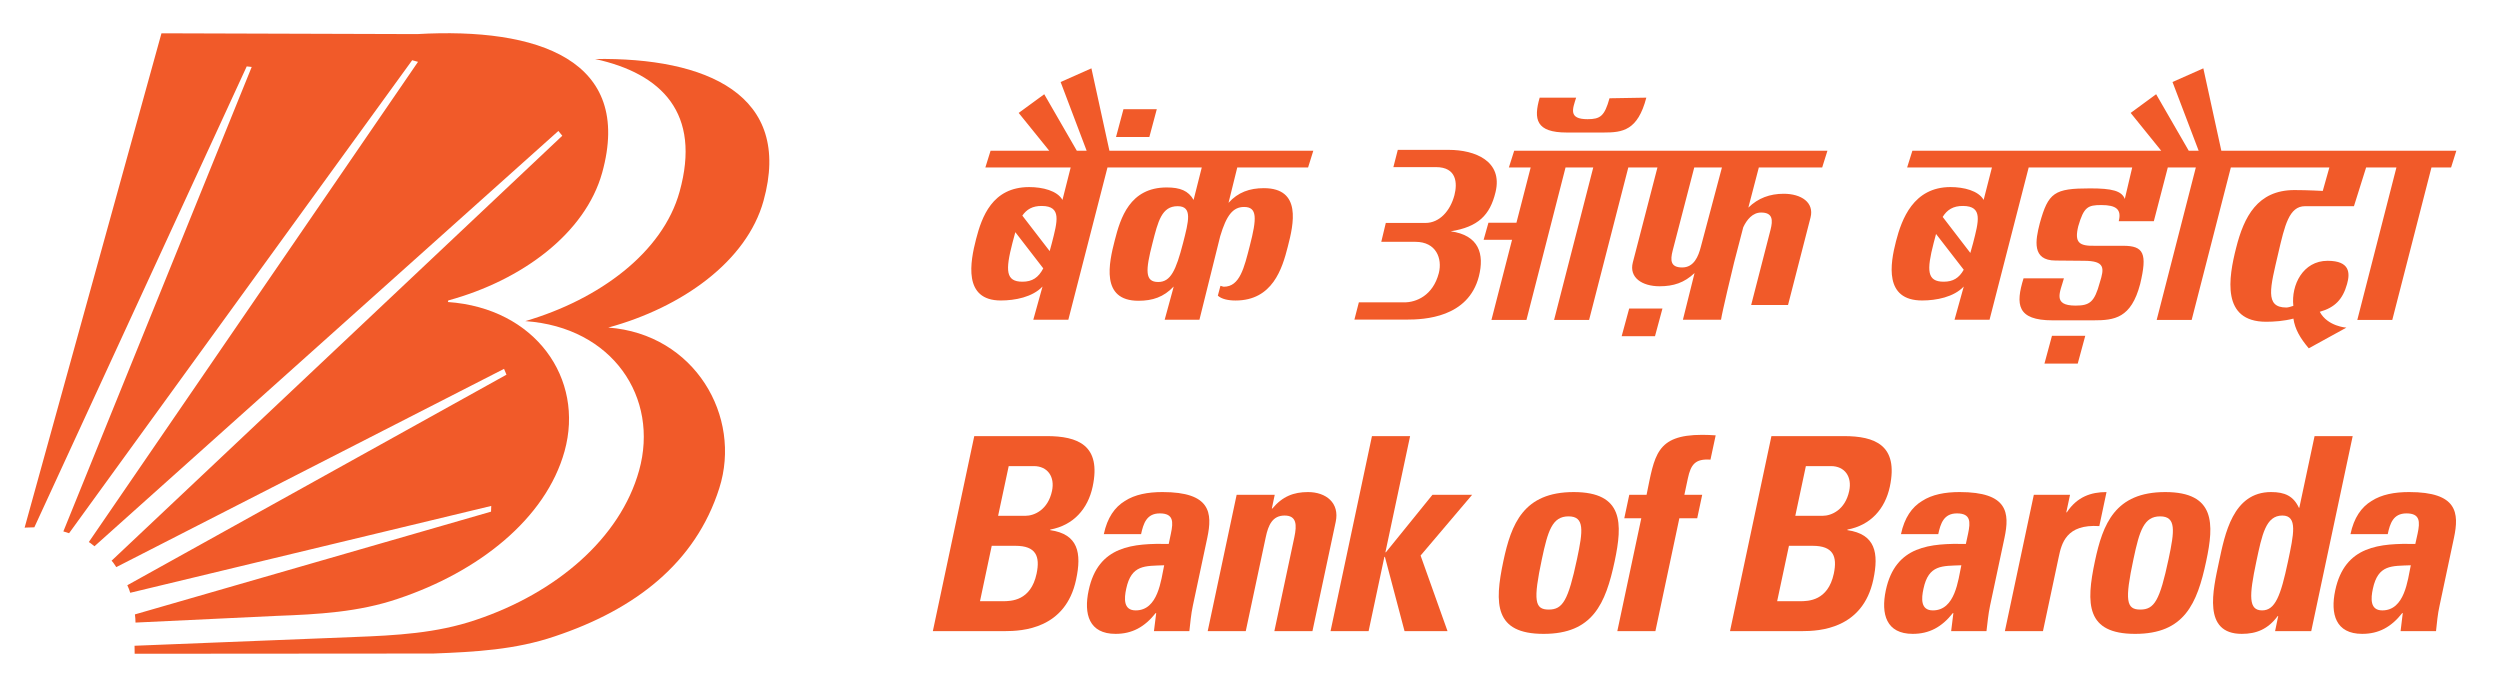
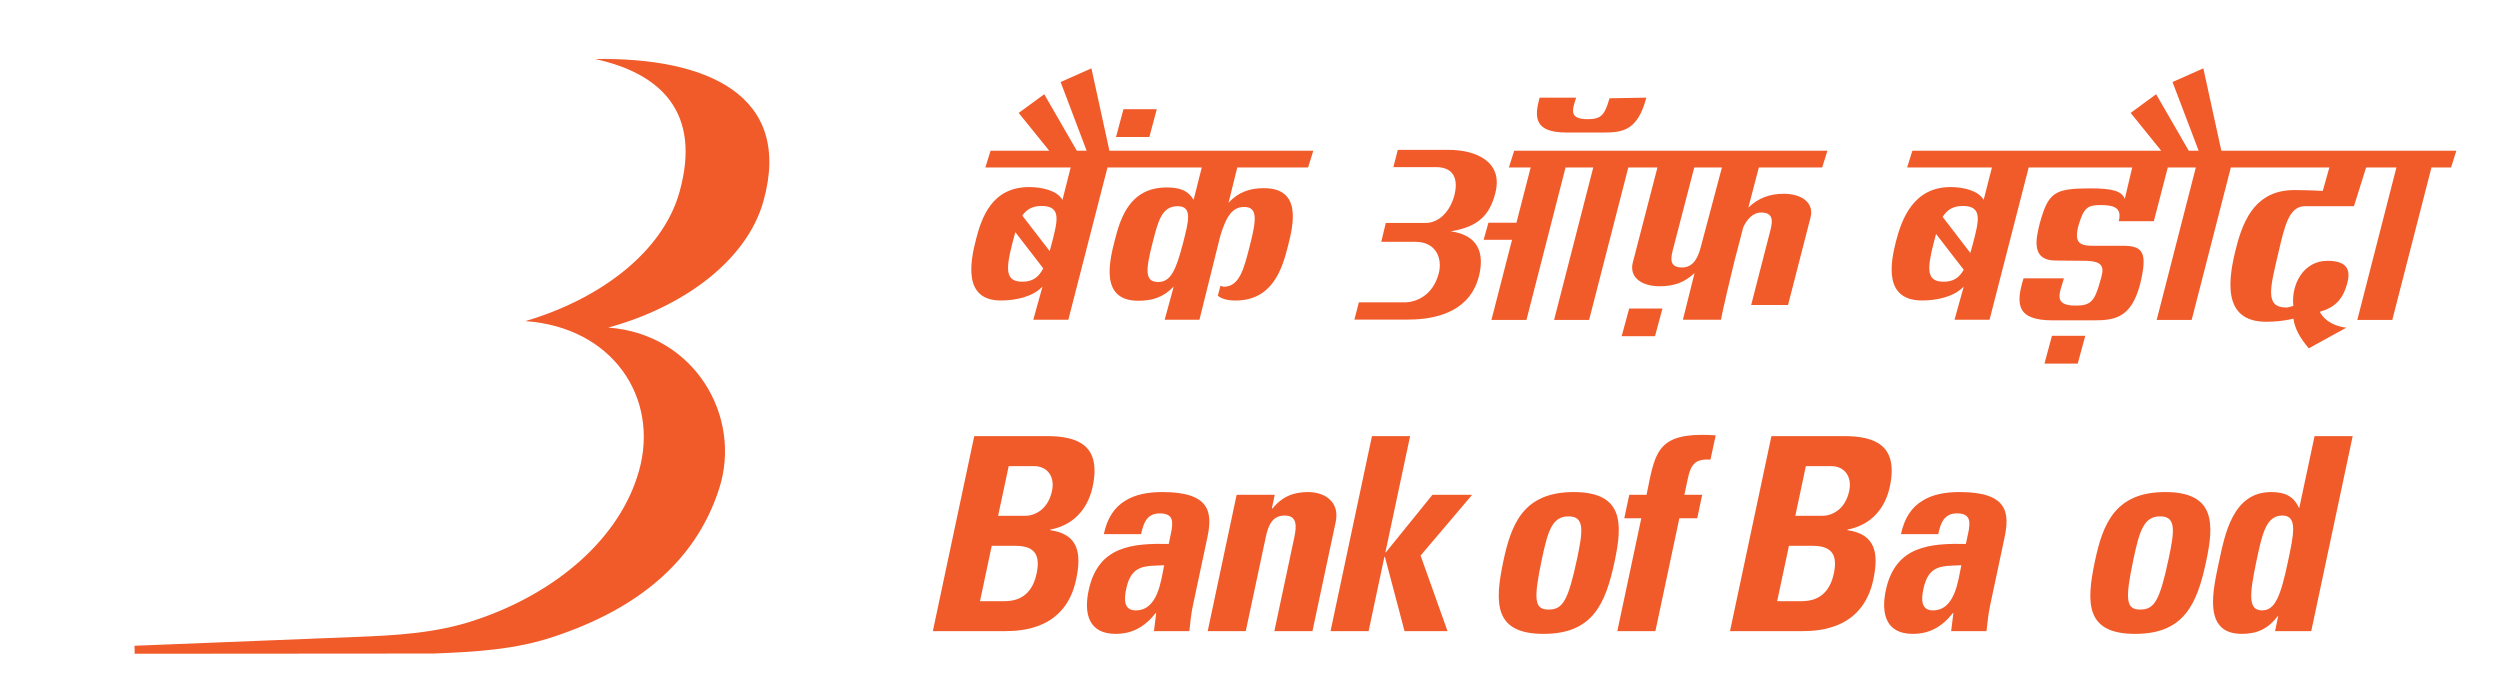
<svg xmlns="http://www.w3.org/2000/svg" xmlns:ns1="http://www.inkscape.org/namespaces/inkscape" xmlns:ns2="http://sodipodi.sourceforge.net/DTD/sodipodi-0.dtd" width="109.7" height="30.23" id="svg2" version="1.1" ns1:version="0.47 r22583" ns2:docname="New document 1">
  <defs id="defs4">
    <ns1:perspective ns2:type="inkscape:persp3d" ns1:vp_x="0 : 526.18109 : 1" ns1:vp_y="0 : 1000 : 0" ns1:vp_z="744.09448 : 526.18109 : 1" ns1:persp3d-origin="372.04724 : 350.78739 : 1" id="perspective10" />
    <clipPath id="clipPath2832" clipPathUnits="userSpaceOnUse">
      <path id="path2834" d="m 22.324,841.676 0,-819.352" />
    </clipPath>
    <ns1:perspective id="perspective2824" ns1:persp3d-origin="0.5 : 0.33333333 : 1" ns1:vp_z="1 : 0.5 : 1" ns1:vp_y="0 : 1000 : 0" ns1:vp_x="0 : 0.5 : 1" ns2:type="inkscape:persp3d" />
  </defs>
  <ns2:namedview id="base" pagecolor="#ffffff" bordercolor="#666666" borderopacity="1.0" ns1:pageopacity="0.0" ns1:pageshadow="2" ns1:zoom="12.961606" ns1:cx="53.04841" ns1:cy="14.202677" ns1:document-units="px" ns1:current-layer="layer1" showgrid="false" ns1:window-width="1680" ns1:window-height="1000" ns1:window-x="-8" ns1:window-y="-8" ns1:window-maximized="1" />
  <g ns1:label="Layer 1" ns1:groupmode="layer" id="layer1" transform="translate(-289.485,-338.634)">
    <g id="g2828" transform="matrix(1.25,0,0,-1.25,-52.381,1072.362)">
      <g id="g2830" clip-path="url(#clipPath2832)">
        <g id="g2836" transform="translate(22.174,45)">
          <path d="M 0,0 -22.526,0" style="fill:none;stroke:#000000;stroke-width:0.498;stroke-linecap:butt;stroke-linejoin:miter;stroke-miterlimit:4;stroke-opacity:1;stroke-dasharray:none" id="path2838" />
          <g id="g2840" transform="translate(-0.225,774)">
            <path d="M 0,0 -22.301,0" style="fill:none;stroke:#000000;stroke-width:0.498;stroke-linecap:butt;stroke-linejoin:miter;stroke-miterlimit:4;stroke-opacity:1;stroke-dasharray:none" id="path2842" />
          </g>
        </g>
      </g>
    </g>
    <g id="g2882" transform="matrix(1.25,0,0,-1.25,361.726,342.919)">
      <path d="m 0,0 c -0.303,-1.16 -0.835,-1.224 -1.499,-1.224 l -1.294,0 c -1.082,0 -1.17,0.464 -0.951,1.224 l 1.28,0 c -0.124,-0.395 -0.281,-0.756 0.399,-0.756 0.449,0 0.599,0.108 0.772,0.734 L 0,0 z m 11.142,-6.041 -0.972,1.256 -0.084,-0.318 c -0.249,-0.963 -0.237,-1.358 0.353,-1.358 0.328,0 0.538,0.128 0.703,0.42 z m -0.739,1.854 0.971,-1.264 0.096,0.344 c 0.196,0.767 0.35,1.299 -0.348,1.305 -0.354,0.005 -0.567,-0.139 -0.719,-0.385 z m 6.393,0.63 0.26,1.106 -3.634,0 -1.374,-5.345 -1.229,0 0.324,1.166 c -0.351,-0.373 -0.968,-0.49 -1.462,-0.49 -1.339,0 -1.121,1.288 -0.917,2.078 0.199,0.773 0.611,1.903 1.912,1.903 0.467,0 0.982,-0.126 1.165,-0.451 l 0.291,1.139 -2.977,0 0.184,0.587 8.736,0 -1.073,1.328 0.894,0.656 1.145,-1.984 0.348,0 -0.918,2.413 1.082,0.48 0.632,-2.893 8.249,0 -0.184,-0.587 -0.689,0 -1.375,-5.351 -1.228,0 1.373,5.351 -1.064,0 -0.427,-1.359 -1.717,0 c -0.559,0 -0.712,-0.669 -0.941,-1.655 -0.275,-1.187 -0.488,-1.902 0.283,-1.902 0.054,0 0.14,0.021 0.247,0.058 -0.081,0.731 0.338,1.582 1.202,1.582 0.791,0 0.792,-0.432 0.684,-0.814 -0.15,-0.538 -0.426,-0.827 -0.958,-0.976 0.274,-0.515 0.934,-0.556 0.934,-0.556 l -1.32,-0.726 c -0.305,0.36 -0.486,0.675 -0.539,1.043 -0.325,-0.086 -0.685,-0.111 -0.957,-0.111 -1.584,0 -1.32,1.551 -1.053,2.598 0.273,1.079 0.744,2.025 2.046,2.025 0.467,0 0.994,-0.03 0.994,-0.03 l 0.232,0.823 -3.459,0 -1.375,-5.351 -1.228,0 1.374,5.351 -0.984,0 -0.49,-1.885 -1.232,0 c 0.105,0.412 -0.087,0.566 -0.611,0.566 -0.474,0 -0.614,-0.067 -0.81,-0.743 -0.14,-0.578 0.026,-0.701 0.598,-0.687 l 0.981,0 c 0.72,0 0.851,-0.269 0.594,-1.341 -0.316,-1.206 -0.903,-1.276 -1.64,-1.276 l -1.436,0 c -1.255,0 -1.301,0.56 -1.018,1.474 l 1.417,0 c -0.13,-0.482 -0.414,-0.957 0.408,-0.957 0.498,0 0.665,0.121 0.853,0.814 0.156,0.499 0.195,0.759 -0.561,0.759 0,0 -0.672,0.009 -0.992,0.009 -0.842,0 -0.708,0.713 -0.556,1.303 0.3,1.088 0.512,1.23 1.766,1.23 0.771,0 1.112,-0.086 1.22,-0.372 z m -33.932,-2.914 c 0.437,0 0.623,0.403 0.872,1.364 0.196,0.767 0.342,1.297 -0.19,1.297 -0.559,0 -0.686,-0.53 -0.882,-1.297 -0.248,-0.961 -0.27,-1.364 0.2,-1.364 z m 0.228,-1.324 c 0.323,1.167 0.316,1.165 0.316,1.165 l -0.316,-1.165 z m -4.262,1.802 -0.981,1.271 c -0.034,-0.119 -0.068,-0.245 -0.102,-0.381 -0.249,-0.963 -0.237,-1.358 0.352,-1.358 0.346,0 0.56,0.143 0.731,0.468 z m -0.735,1.852 0.96,-1.246 0.076,0.28 c 0.196,0.767 0.35,1.299 -0.348,1.305 -0.332,0.005 -0.539,-0.123 -0.688,-0.339 z m 0.945,2.277 -1.073,1.328 0.897,0.656 1.144,-1.984 0.345,0 -0.914,2.413 1.081,0.48 0.632,-2.893 7.157,0 -0.183,-0.587 -2.486,0 -0.307,-1.241 c 0.333,0.373 0.745,0.515 1.24,0.515 1.337,0 1.045,-1.265 0.841,-2.053 -0.196,-0.774 -0.535,-1.891 -1.835,-1.891 -0.257,0 -0.489,0.05 -0.621,0.17 l 0.092,0.346 c 0.034,-0.004 0.083,-0.032 0.121,-0.032 0.559,0 0.712,0.67 0.909,1.436 0.248,0.962 0.268,1.364 -0.2,1.364 -0.39,0 -0.619,-0.29 -0.839,-1.028 l -0.729,-2.931 -1.22,0.001 0.316,1.165 c -0.352,-0.373 -0.744,-0.5 -1.237,-0.5 -1.339,0 -1.034,1.334 -0.831,2.123 0.198,0.773 0.523,1.855 1.824,1.855 0.468,0 0.76,-0.113 0.943,-0.438 l 0.287,1.139 -3.31,0 -1.374,-5.345 -1.23,0 0.324,1.166 c -0.353,-0.373 -0.967,-0.49 -1.464,-0.49 -1.336,0 -1.072,1.366 -0.869,2.154 0.2,0.772 0.564,1.827 1.864,1.827 0.469,0 0.987,-0.126 1.169,-0.451 l 0.288,1.139 -2.995,0 0.183,0.587 2.06,0 z m 12.547,-5.927 -1.835,0 0.156,0.605 1.598,0 c 0.405,0 1.003,0.228 1.21,1.03 0.127,0.508 -0.091,1.095 -0.82,1.095 l -1.201,0 0.159,0.663 1.392,0 c 0.493,0 0.871,0.421 1.017,0.975 0.108,0.421 0.083,0.985 -0.65,0.985 l -1.493,0 0.155,0.605 1.796,0 c 0.911,0 1.9,-0.392 1.635,-1.484 -0.196,-0.814 -0.615,-1.222 -1.574,-1.375 0.993,-0.136 1.189,-0.796 0.989,-1.584 -0.375,-1.45 -1.918,-1.515 -2.534,-1.515 z m 11.067,5.34 -0.972,0 -0.758,-2.919 c -0.087,-0.34 -0.078,-0.591 0.334,-0.591 0.413,0 0.57,0.389 0.657,0.731 l 0.739,2.779 z m -7.293,0.587 10.996,0 -0.184,-0.587 -2.224,0 -0.368,-1.409 c 0.343,0.335 0.758,0.486 1.241,0.486 0.615,0 1.077,-0.304 0.942,-0.833 l -0.79,-3.072 -1.294,0 0.679,2.638 c 0.088,0.343 0.083,0.608 -0.33,0.608 -0.298,0 -0.502,-0.25 -0.627,-0.517 L 3.081,-5.785 C 3.018,-6.036 2.657,-7.545 2.622,-7.796 l -1.338,0 0.409,1.639 C 1.331,-6.499 0.952,-6.621 0.465,-6.621 c -0.615,0 -1.077,0.306 -0.939,0.836 l 0.864,3.334 -1.023,0 -1.376,-5.351 -1.229,0 1.375,5.351 -0.973,0 -1.372,-5.351 -1.229,0 0.723,2.811 -0.998,0 0.169,0.599 0.983,0 0.5,1.941 -0.765,0 0.186,0.587 z m -13.716,1.458 1.17,0 -0.261,-0.975 -1.17,0 0.261,0.975 z m 17.753,-6.996 1.168,0 -0.262,-0.972 -1.17,0 0.264,0.972 z m 14.841,-0.959 1.169,0 -0.264,-0.974 -1.168,0 0.263,0.974" style="fill:#f15a29;fill-opacity:1;fill-rule:nonzero;stroke:none" id="path2884" />
    </g>
    <g id="g2886" transform="matrix(1.25,0,0,-1.25,333.002,362.584)">
      <path d="M 0,0 0.834,0 C 1.555,0 1.703,-0.369 1.575,-0.977 1.372,-1.933 0.687,-1.945 0.382,-1.945 l -0.794,0 L 0,0 z m 0.596,2.798 0.882,0 C 1.96,2.798 2.223,2.426 2.116,1.925 1.974,1.261 1.494,1.053 1.181,1.053 l -0.957,0 0.372,1.745 z M 0.463,-2.995 c 0.607,0 2.132,0.075 2.499,1.81 0.201,0.936 0.074,1.594 -0.91,1.735 l 0.003,0.02 c 0.81,0.151 1.32,0.72 1.488,1.507 0.311,1.459 -0.524,1.774 -1.617,1.774 l -2.539,0 -1.454,-6.846 2.53,0" style="fill:#f15a29;fill-opacity:1;fill-rule:nonzero;stroke:none" id="path2888" />
    </g>
    <g id="g2890" transform="matrix(1.25,0,0,-1.25,340.569,363.438)">
      <path d="m 0,0 c -0.111,-0.521 -0.211,-1.584 -1,-1.584 -0.436,0 -0.406,0.419 -0.333,0.758 C -1.152,0.031 -0.67,-0.028 0,0 z M 1.514,0.967 C 1.699,1.841 1.635,2.57 -0.06,2.57 -0.573,2.57 -1.027,2.485 -1.379,2.257 -1.737,2.039 -1.998,1.668 -2.119,1.092 l 1.308,0 c 0.082,0.376 0.194,0.729 0.657,0.729 0.485,0 0.478,-0.295 0.391,-0.704 L 0.16,0.75 c -1.237,0.018 -2.476,-0.047 -2.811,-1.631 -0.179,-0.834 0.015,-1.527 0.944,-1.527 0.578,0 1.018,0.237 1.408,0.729 l 0.019,0 -0.079,-0.633 1.243,0 c 0.033,0.293 0.059,0.597 0.122,0.89 l 0.508,2.389" style="fill:#f15a29;fill-opacity:1;fill-rule:nonzero;stroke:none" id="path2892" />
    </g>
    <g id="g2894" transform="matrix(1.25,0,0,-1.25,345.42,360.346)">
      <path d="m 0,0 -1.337,0 -1.016,-4.786 1.336,0 0.702,3.299 c 0.09,0.426 0.236,0.759 0.662,0.759 0.428,0 0.432,-0.333 0.342,-0.759 l -0.702,-3.299 1.337,0 0.817,3.838 c 0.141,0.663 -0.338,1.044 -0.973,1.044 -0.504,0 -0.895,-0.151 -1.252,-0.579 l -0.018,0 L 0,0" style="fill:#f15a29;fill-opacity:1;fill-rule:nonzero;stroke:none" id="path2896" />
    </g>
    <g id="g2898" transform="matrix(1.25,0,0,-1.25,349.539,366.329)">
      <path d="m 0,0 0.554,2.607 0.019,0 L 1.262,0 2.771,0 1.825,2.654 l 1.809,2.132 -1.393,0 -1.633,-2.017 -0.018,0 0.867,4.077 -1.339,0 L -1.336,0 0,0" style="fill:#f15a29;fill-opacity:1;fill-rule:nonzero;stroke:none" id="path2900" />
    </g>
    <g id="g2902" transform="matrix(1.25,0,0,-1.25,357.442,365.382)">
      <path d="M 0,0 C -0.493,0 -0.549,0.313 -0.239,1.774 -0.028,2.77 0.127,3.272 0.696,3.272 1.265,3.272 1.206,2.77 0.994,1.774 0.683,0.313 0.493,0 0,0 z m -0.179,-0.853 c 1.724,0 2.175,1.052 2.495,2.551 0.276,1.309 0.324,2.427 -1.438,2.427 -1.765,0 -2.192,-1.118 -2.47,-2.427 -0.318,-1.499 -0.314,-2.551 1.413,-2.551" style="fill:#f15a29;fill-opacity:1;fill-rule:nonzero;stroke:none" id="path2904" />
    </g>
    <g id="g2906" transform="matrix(1.25,0,0,-1.25,364.769,357.737)">
      <path d="m 0,0 c -0.159,0.01 -0.311,0.018 -0.471,0.018 -1.632,0 -1.672,-0.729 -1.955,-2.105 l -0.607,0 -0.175,-0.823 0.597,0 -0.842,-3.963 1.337,0 0.841,3.963 0.627,0 0.175,0.823 -0.626,0 0.123,0.579 c 0.104,0.485 0.26,0.694 0.793,0.655 L 0,0" style="fill:#f15a29;fill-opacity:1;fill-rule:nonzero;stroke:none" id="path2908" />
    </g>
    <g id="g2910" transform="matrix(1.25,0,0,-1.25,367.984,362.584)">
      <path d="M 0,0 0.834,0 C 1.554,0 1.703,-0.369 1.575,-0.977 1.37,-1.933 0.685,-1.945 0.382,-1.945 l -0.796,0 L 0,0 z m 0.594,2.798 0.881,0 c 0.484,0 0.747,-0.372 0.64,-0.873 C 1.975,1.261 1.493,1.053 1.181,1.053 l -0.958,0 0.371,1.745 z M 0.462,-2.995 c 0.606,0 2.131,0.075 2.5,1.81 0.199,0.936 0.073,1.594 -0.911,1.735 L 2.054,0.57 C 2.863,0.721 3.373,1.29 3.542,2.077 3.851,3.536 3.018,3.851 1.926,3.851 l -2.541,0 -1.454,-6.846 2.531,0" style="fill:#f15a29;fill-opacity:1;fill-rule:nonzero;stroke:none" id="path2912" />
    </g>
    <g id="g2914" transform="matrix(1.25,0,0,-1.25,375.549,363.438)">
      <path d="m 0,0 c -0.113,-0.521 -0.213,-1.584 -1,-1.584 -0.436,0 -0.404,0.419 -0.33,0.758 C -1.15,0.031 -0.669,-0.028 0,0 z M 1.515,0.967 C 1.7,1.841 1.637,2.57 -0.061,2.57 -0.572,2.57 -1.026,2.485 -1.378,2.257 -1.738,2.039 -1.997,1.668 -2.12,1.092 l 1.309,0 c 0.081,0.376 0.194,0.729 0.657,0.729 0.484,0 0.478,-0.295 0.392,-0.704 L 0.159,0.75 c -1.238,0.018 -2.475,-0.047 -2.811,-1.631 -0.176,-0.834 0.017,-1.527 0.945,-1.527 0.579,0 1.019,0.237 1.408,0.729 l 0.019,0 -0.078,-0.633 1.24,0 c 0.036,0.293 0.063,0.597 0.125,0.89 l 0.508,2.389" style="fill:#f15a29;fill-opacity:1;fill-rule:nonzero;stroke:none" id="path2916" />
    </g>
    <g id="g2918" transform="matrix(1.25,0,0,-1.25,378.729,360.346)">
-       <path d="m 0,0 -1.016,-4.786 1.337,0 0.554,2.606 c 0.1,0.474 0.264,1.158 1.424,1.081 l 0.253,1.195 c -0.54,0 -1.029,-0.161 -1.393,-0.711 l -0.019,0 L 1.271,0 0,0" style="fill:#f15a29;fill-opacity:1;fill-rule:nonzero;stroke:none" id="path2920" />
-     </g>
+       </g>
    <g id="g2922" transform="matrix(1.25,0,0,-1.25,383.4,365.382)">
      <path d="M 0,0 C -0.492,0 -0.55,0.313 -0.238,1.774 -0.027,2.77 0.128,3.272 0.697,3.272 1.266,3.272 1.206,2.77 0.994,1.774 0.683,0.313 0.495,0 0,0 z m -0.179,-0.853 c 1.724,0 2.174,1.052 2.493,2.551 0.28,1.309 0.327,2.427 -1.437,2.427 -1.763,0 -2.191,-1.118 -2.469,-2.427 -0.318,-1.499 -0.313,-2.551 1.413,-2.551" style="fill:#f15a29;fill-opacity:1;fill-rule:nonzero;stroke:none" id="path2924" />
    </g>
    <g id="g2926" transform="matrix(1.25,0,0,-1.25,388.747,365.418)">
      <path d="M 0,0 C -0.482,0 -0.459,0.502 -0.205,1.708 -0.002,2.665 0.13,3.33 0.71,3.33 1.258,3.33 1.108,2.665 0.906,1.708 0.651,0.502 0.456,0 0,0 z m 1.724,-0.728 1.455,6.845 -1.338,0 -0.535,-2.513 -0.016,0 c -0.19,0.409 -0.492,0.55 -0.975,0.55 -1.347,0 -1.624,-1.489 -1.83,-2.454 -0.209,-0.989 -0.584,-2.524 0.801,-2.524 0.512,0 0.917,0.161 1.262,0.626 l 0.017,0 -0.11,-0.53 1.269,0" style="fill:#f15a29;fill-opacity:1;fill-rule:nonzero;stroke:none" id="path2928" />
    </g>
    <g id="g2930" transform="matrix(1.25,0,0,-1.25,395.271,363.438)">
-       <path d="m 0,0 c -0.11,-0.521 -0.213,-1.584 -1,-1.584 -0.435,0 -0.405,0.419 -0.332,0.758 C -1.15,0.031 -0.67,-0.028 0,0 z M 1.516,0.967 C 1.701,1.841 1.638,2.57 -0.06,2.57 -0.572,2.57 -1.025,2.485 -1.378,2.257 -1.737,2.039 -1.997,1.668 -2.118,1.092 l 1.308,0 c 0.08,0.376 0.192,0.729 0.658,0.729 0.483,0 0.478,-0.295 0.392,-0.704 L 0.159,0.75 c -1.235,0.018 -2.475,-0.047 -2.812,-1.631 -0.177,-0.834 0.018,-1.527 0.947,-1.527 0.578,0 1.018,0.237 1.405,0.729 l 0.019,0 -0.077,-0.633 1.244,0 c 0.032,0.293 0.058,0.597 0.124,0.89 l 0.507,2.389" style="fill:#f15a29;fill-opacity:1;fill-rule:nonzero;stroke:none" id="path2932" />
-     </g>
+       </g>
    <g id="g2934" transform="matrix(1.25,0,0,-1.25,308.495,367.311)">
      <path d="m 0,0 -10.481,-0.008 -0.004,0.281 7.717,0.307 c 1.465,0.056 2.887,0.132 4.263,0.6 2.822,0.944 5.071,2.865 5.732,5.245 0.711,2.55 -0.921,5.03 -3.995,5.244 2.604,0.764 4.825,2.413 5.415,4.539 0.769,2.758 -0.621,4.151 -2.965,4.662 3.899,0.062 6.95,-1.248 5.912,-4.981 C 11.004,13.765 8.73,12.148 6.144,11.443 9.182,11.216 10.847,8.322 10.041,5.801 9.204,3.174 7.085,1.543 4.263,0.602 2.886,0.133 1.466,0.056 0,0" style="fill:#f15a29;fill-opacity:1;fill-rule:nonzero;stroke:none" id="path2936" />
    </g>
    <g id="g2938" transform="matrix(1.25,0,0,-1.25,301.62,365.659)">
-       <path d="m 0,0 -4.951,-0.235 c -0.002,0.127 -0.007,0.165 -0.021,0.287 L 7.529,3.659 7.537,3.86 -5.136,0.811 C -5.175,0.93 -5.186,0.963 -5.239,1.076 L 8.071,8.467 7.986,8.672 -5.626,1.712 C -5.71,1.829 -5.697,1.834 -5.791,1.937 L 10.031,16.855 9.893,17.023 -6.392,2.444 C -6.467,2.499 -6.508,2.543 -6.59,2.592 L 4.966,19.449 4.761,19.506 -7.283,2.902 C -7.35,2.924 -7.417,2.946 -7.484,2.965 l 6.612,16.305 -0.175,0.019 -7.456,-16.18 c -0.092,0 -0.184,-0.002 -0.278,-0.008 L -8.844,3.096 -4.04,20.451 4.934,20.423 C 9.179,20.666 12.532,19.519 11.43,15.555 10.838,13.431 8.619,11.78 6.029,11.074 L 6.014,11.018 C 9.088,10.804 10.818,8.33 10.11,5.779 9.448,3.401 7.084,1.544 4.262,0.601 2.884,0.132 1.462,0.054 0,0" style="fill:#f15a29;fill-opacity:1;fill-rule:nonzero;stroke:none" id="path2940" />
-     </g>
+       </g>
  </g>
</svg>